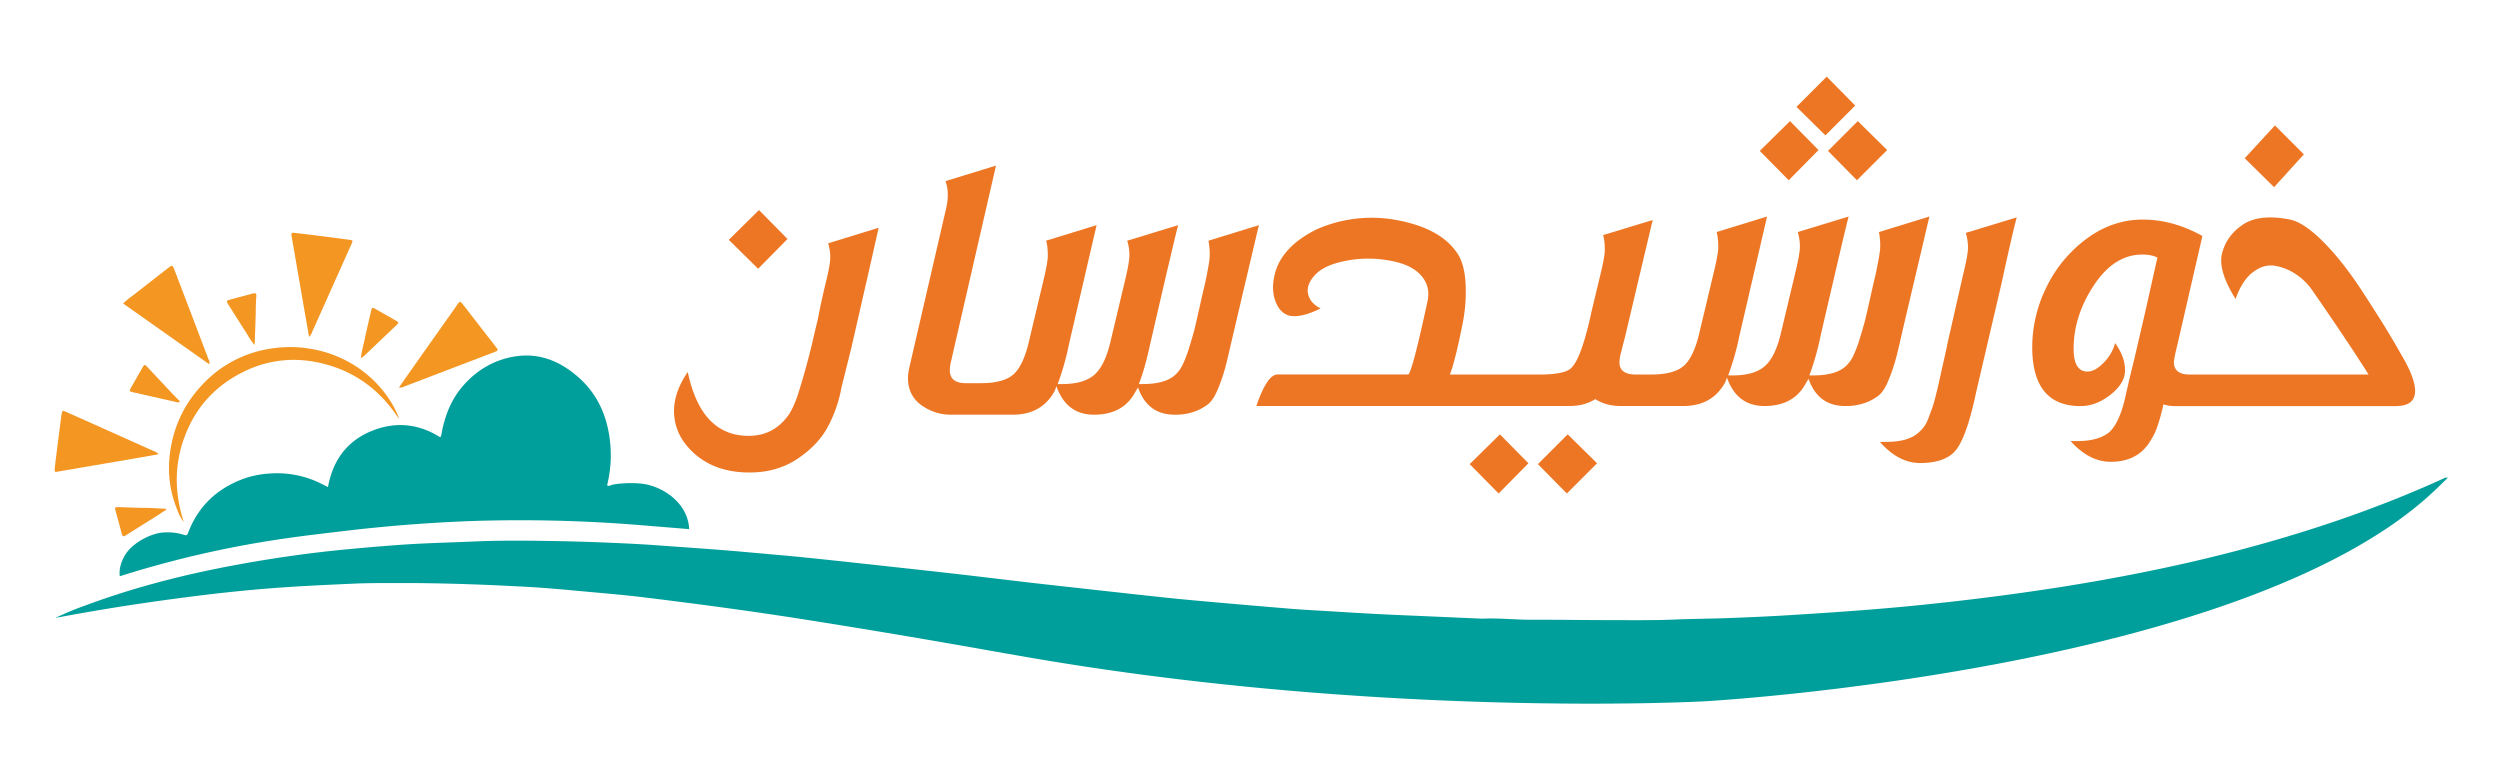
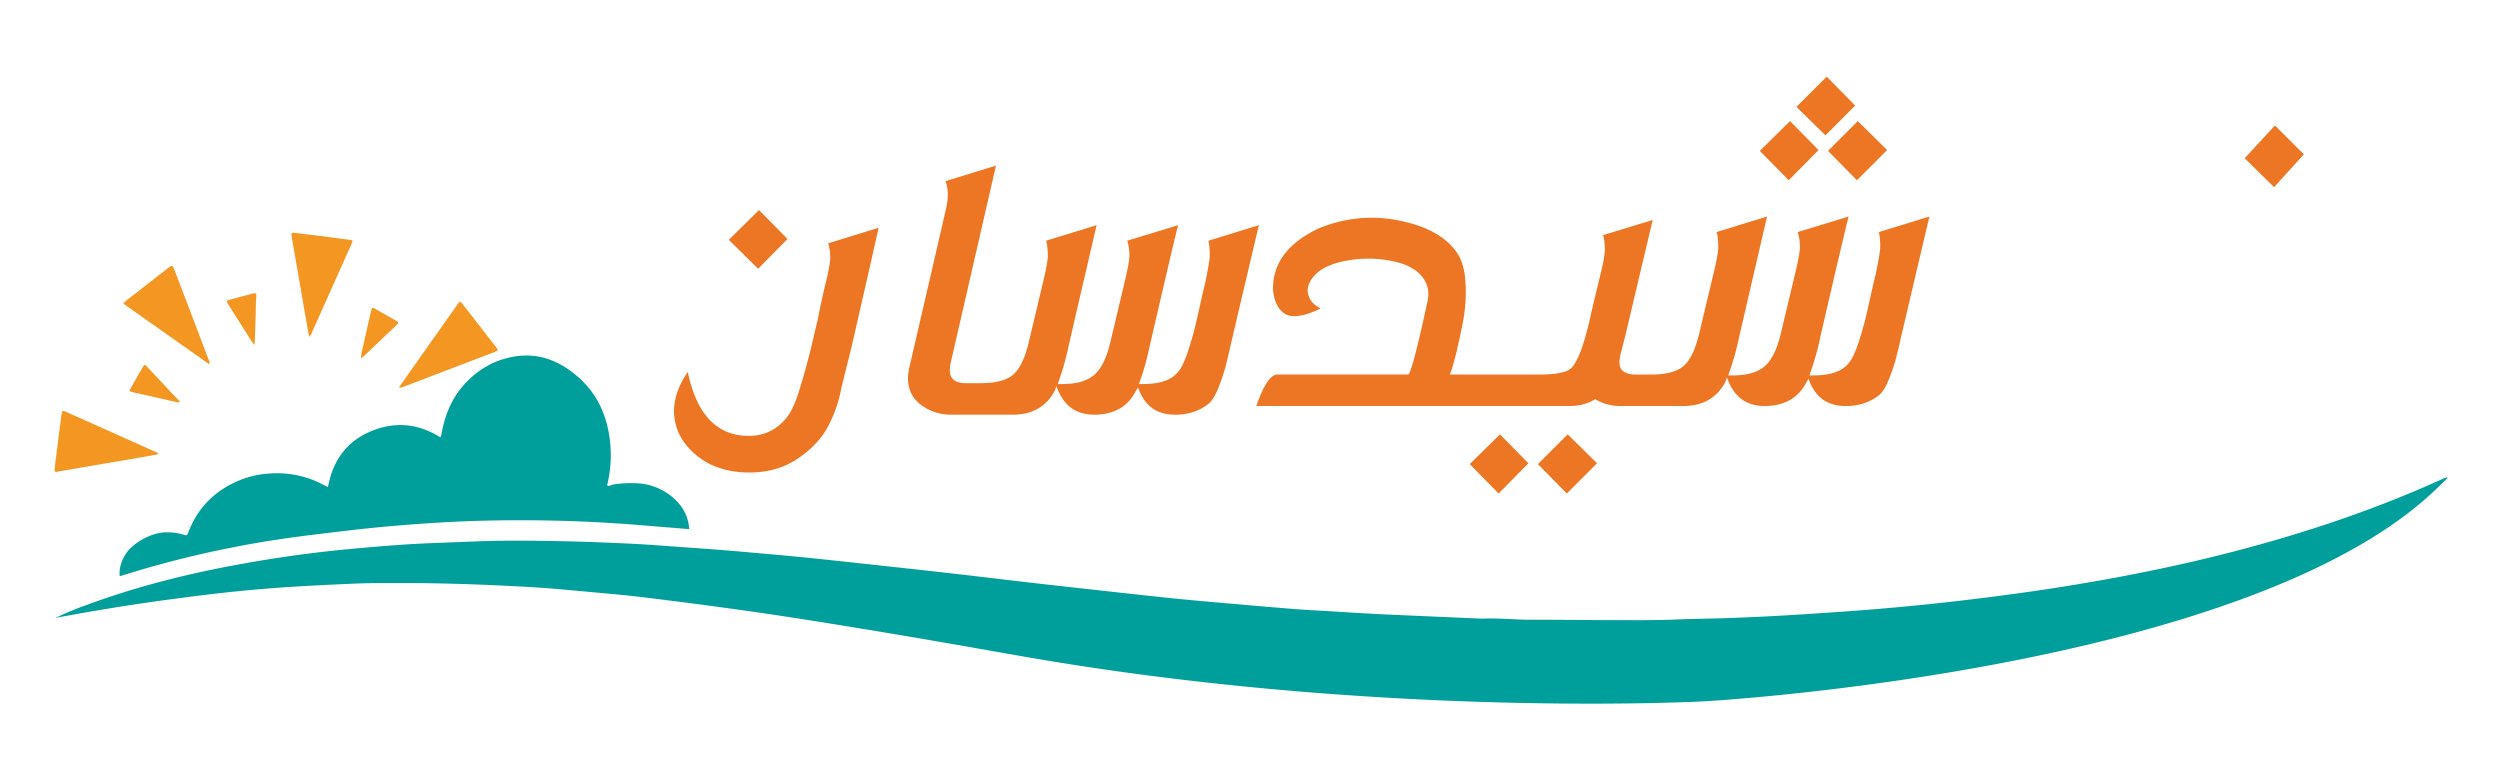
<svg xmlns="http://www.w3.org/2000/svg" id="Layer_1" data-name="Layer 1" viewBox="0 0 2000 614.57">
  <defs>
    <style>.cls-1{fill:#ed7624;}.cls-2{fill:#009f9b;}.cls-3{fill:#f39622;}</style>
  </defs>
  <polygon class="cls-1" points="630 191.18 607.2 168.04 583.02 191.87 606.51 215.01 630 191.18" />
  <path class="cls-1" d="M966.77,192.56a56.21,56.21,0,0,1,1,12.09q0,4.48-3.8,22.45-1,3.81-4,17.27t-4.32,18.83q-1.38,5.35-4.14,14.33a95.85,95.85,0,0,1-5.36,14.16,25.67,25.67,0,0,1-5.7,7.94q-7.93,7.62-26.25,7.61h-3.11q4.85-12.44,9-31.78,20.73-89.8,22.45-95.33l-40.76,12.43a38.32,38.32,0,0,1,1.73,12.09q0,5.53-4.14,22.45L888.7,272q-4.49,20-13,27.63t-26.07,7.61h-3.46a212.94,212.94,0,0,0,9-31.78l22.11-95.33-40.42,12.43q1.38,4.16,1.39,12.09,0,5.53-4.15,22.45L823.43,272q-4.5,20-12.44,27.29t-26.59,7.25H772.65q-12.78,0-12.78-10.36a30.48,30.48,0,0,1,1-7.25l35.92-156.46L756.41,144.9q3.45,9.32.35,22.45l-29,125.38a43.46,43.46,0,0,0-1.38,9.67q0,13.83,10.53,21.59a39.92,39.92,0,0,0,24.35,7.77h49q23.13,0,33.5-19l1.38-3.8q8,22.8,30.06,22.8,23.84,0,33.5-19l1.73-2.76q7.59,21.76,29.36,21.76a44.69,44.69,0,0,0,16.06-2.59,38.66,38.66,0,0,0,10.88-6.05q4.14-3.45,7.6-11.91a146.22,146.22,0,0,0,5.35-15.2q1.89-6.74,5-20.55,4.83-20.73,10.53-44.91t8.29-35.22q2.6-11.06,3.63-15.2Z" />
  <polygon class="cls-1" points="1175.75 371.3 1198.89 394.79 1222.73 370.62 1199.93 347.48 1175.75 371.3" />
  <polygon class="cls-1" points="1230.32 371.3 1253.47 394.79 1277.65 370.62 1254.16 347.48 1230.32 371.3" />
  <polygon class="cls-1" points="1454.81 120.03 1432 96.89 1407.83 120.72 1430.97 144.2 1454.81 120.03" />
  <polygon class="cls-1" points="1485.54 144.2 1509.72 120.03 1486.23 96.89 1462.4 120.72 1485.54 144.2" />
  <polygon class="cls-1" points="1484.16 84.45 1461.36 61.31 1437.18 85.49 1460.33 108.29 1484.16 84.45" />
  <path class="cls-1" d="M1510.76,304.3a143.92,143.92,0,0,0,5.35-15.2q1.91-6.74,5-20.55,4.83-20.73,10.54-44.9t8.28-35.23q2.6-11.05,3.63-15.2l-40.41,12.43a56.21,56.21,0,0,1,1,12.09q0,4.5-3.79,22.45-1,3.81-4,17.27t-4.32,18.83q-1.38,5.35-4.14,14.34a97.59,97.59,0,0,1-5.35,14.16,26.25,26.25,0,0,1-5.7,7.94q-8,7.61-26.25,7.6h-3.11a212.59,212.59,0,0,0,9-31.78q20.73-89.8,22.45-95.33l-40.76,12.43a38.36,38.36,0,0,1,1.73,12.09q0,5.53-4.14,22.45l-10.71,44.9q-4.5,20-13,27.64t-26.07,7.6h-3.45a213.92,213.92,0,0,0,9-31.78l22.11-95.33-40.41,12.43c.91,2.77,1.38,6.8,1.38,12.09q0,5.53-4.14,22.45l-10.71,44.9q-4.5,20-12.44,27.29t-26.59,7.25H1308q-12.42-.33-12.43-9.66a29,29,0,0,1,1-6.91c1.84-7.37,3-11.86,3.45-13.47Q1319.75,186,1322.18,176l-39.72,12.09c.91,2.76,1.37,6.8,1.37,12.09q0,5.53-4.14,22.11l-6.22,25.9q-8.28,38.68-16.57,46.28-5.19,5.19-26.25,5.18h-70.81q1.73-3.79,4.49-14.68t5.87-26.59a128.14,128.14,0,0,0,2.24-31.77q-.86-16.08-7.08-24.7-13.12-19-46.46-25.56a109.24,109.24,0,0,0-65.1,6.91q-29,14.16-34.2,36.95-2.76,12.1,1,21.42t11.4,11q9,1.72,24.52-5.87c-5.52-2.76-8.87-6.56-10-11.4s.51-9.78,5-14.85,11.58-8.75,21.24-11a94,94,0,0,1,43.87,0q14.5,3.45,21.24,12.08t4,20q-11.74,54.57-15.19,58H1022q-8.28,0-16.92,25.22h250.41q12.09,0,20.73-5.52,8.63,5.52,20.38,5.52h50.07q23.13,0,33.5-19l1.39-3.79q7.93,22.79,30.05,22.79,23.83,0,33.5-19l1.73-2.76q7.59,21.77,29.36,21.76a44.66,44.66,0,0,0,16.06-2.59,38.62,38.62,0,0,0,10.88-6Q1507.3,312.77,1510.76,304.3Z" />
-   <path class="cls-1" d="M1574.37,198.44q0,5.52-4.15,22.45l-12.09,53.19q-1.38,6.92-3.62,16.75t-3.28,14.68c-.69,3.22-1.62,7.08-2.76,11.57s-2.13,7.82-2.94,10l-2.76,7.42a28.66,28.66,0,0,1-3.46,6.74,28.1,28.1,0,0,1-4.32,4.66q-8,7.59-25.9,7.6h-5.18q14.85,16.92,32.12,16.92,21.77,0,29.88-11.91t15-44.73l20.38-87.39q8.63-39.72,12.09-52.5l-40.76,12.44A38.27,38.27,0,0,1,1574.37,198.44Z" />
  <polygon class="cls-1" points="1843.09 123.48 1819.95 100.34 1795.77 126.59 1819.26 149.74 1843.09 123.48" />
-   <path class="cls-1" d="M1924.6,290q-6.21-11.06-12.77-22.11t-21.94-34.72q-15.36-23.64-30.91-39.37T1832,175.64q-24.52-4.83-37.83,4.14t-16.75,23.84q-2.76,13.47,11.06,35.57,5.18-14.85,13.82-21.41c5.74-4.37,11.57-6.1,17.43-5.18a42.59,42.59,0,0,1,16.93,6.73A48.06,48.06,0,0,1,1850.34,233q27.29,39.36,44.56,66.65h-143q-12.78,0-12.78-10a29.13,29.13,0,0,1,.69-4.49q0-.69,2.41-10.71l19.7-85.66q-23.51-13.12-47.67-13.12-24.52,0-45.25,15.54a104.76,104.76,0,0,0-32,38.86,108.46,108.46,0,0,0-11.22,47.49q0,47.33,38.68,47.32,12.43,0,24-9.15t11.57-19.52q0-10.69-7.95-21.76a34.64,34.64,0,0,1-9,15.55q-6.9,7.25-13.12,7.25-11.05,0-11.06-18.31,0-26.24,16.24-50.77t38.68-24.52c5.06,0,9.1.81,12.09,2.41l-9.67,43.18-8.64,37.3-4.14,16.93-3.45,15.19q-4.5,19.35-12.43,26.94-8.65,7.26-25.91,7.26h-5.18q14.85,16.57,32.12,16.58,22.8,0,32.81-18.65,4.85-7.26,9.33-27.29a30.6,30.6,0,0,0,9.67,1.38h176.15Q1942.9,324.85,1924.6,290Z" />
  <path class="cls-2" d="M262.38,389.64c3.82-20.91,14.73-36.33,34.06-44.49,19.06-8.06,37.9-6.58,55.82,4.72a7.63,7.63,0,0,0,1-3c2.59-14.58,8-28,17.94-39.08,10.69-11.9,23.91-19.68,39.75-22.47,19.33-3.4,35.87,3,50.43,15.32C477,313.81,485.14,331,487.77,351a99.68,99.68,0,0,1-1.88,36.34,7,7,0,0,0-.09,1.08c1.47.77,2.64-.23,3.85-.57,3.23-.9,15.84-2.1,25.21-.71,13.07,1.95,28.75,11.14,34.36,25.91a34.5,34.5,0,0,1,2.15,10.25l-44.11-3.6a1184.74,1184.74,0,0,0-125.67-3c-13.94.43-57.18,2-112.87,8.89h0c-24.73,2.92-51.74,6.11-85.57,12.9A827.86,827.86,0,0,0,95.82,461a21.78,21.78,0,0,1,.4-7.58,32,32,0,0,1,4.3-10.14c6-9.19,20.63-17.16,31.61-17.38a43.66,43.66,0,0,1,15.16,2c1.79.6,2.51.22,3.2-1.6,7.91-21.06,22.78-35.16,43.68-43.06a75.89,75.89,0,0,1,20.32-4.34,79.76,79.76,0,0,1,37.91,5.91C255.66,386.18,258.76,387.89,262.38,389.64Z" />
-   <path class="cls-3" d="M147.08,417.61c-3.16-3.92-4.83-8.48-6.51-13a86.41,86.41,0,0,1-4.94-38.87c2.18-22.05,10.7-41.38,25.91-57.65a93.61,93.61,0,0,1,53.8-29c37.69-6.42,76.2,9.19,96.85,41.55a83.42,83.42,0,0,1,5.41,10,22.57,22.57,0,0,1,1.57,4.55c-13.57-21.06-32-35.85-56-43-24.16-7.2-47.81-5.46-70.35,6.24-21.6,11.22-36.77,28.31-45.19,51.19C139.3,372.09,139.56,394.81,147.08,417.61Z" />
  <path class="cls-3" d="M319.15,310.05c3.2-4.6,6-8.7,8.89-12.77q18.66-26.46,37.36-52.9c.21-.3.4-.61.61-.91,1.86-2.59,2.22-2.62,4.2-.08q9.77,12.56,19.5,25.14c2.4,3.08,4.82,6.14,7.19,9.24,1.79,2.34,1.73,2.69-1.13,3.79-9,3.47-18,6.86-27,10.3-15,5.74-30,11.52-45.09,17.23A8,8,0,0,1,319.15,310.05Z" />
  <path class="cls-3" d="M98.51,242.81a63.2,63.2,0,0,1,7.79-6.41q13.82-10.83,27.7-21.59c.49-.37,1-.73,1.48-1.08,2.17-1.54,2.59-1.47,3.62,1.08,1.47,3.61,2.82,7.27,4.21,10.92Q155,256.3,166.58,286.9c.48,1.28,1.58,2.5.75,4.46Z" />
  <path class="cls-3" d="M126.73,363.42c-6.08,1.07-11.79,2.11-17.52,3.09L46.93,377.16c-.24,0-.46.16-.7.2-2.32.35-2.63.15-2.45-2.12.22-2.79.56-5.57.91-8.34q2-16.11,4.12-32.21a29.73,29.73,0,0,1,.52-3.6c.71-2.72.66-2.84,3.28-1.69,10.15,4.48,20.27,9,30.39,13.56l41.05,18.4A4.29,4.29,0,0,1,126.73,363.42Z" />
  <path class="cls-1" d="M664.19,206.38q0,5.53-4.14,22.1-3.46,14.52-5.87,27.29c-.46,1.85-1.21,5-2.24,9.32s-1.79,7.61-2.25,9.68q-4.85,20.37-11.75,42.13-4.14,11.42-7.94,16.24-11.75,15.54-31.09,15.54-38,0-48.7-51.12-12.09,17.63-10.88,34.37T554,361.46Q571.28,378,599.61,378q22.1,0,38.51-11.05t24.18-25.56A107,107,0,0,0,673.17,310l8-32.12L696,212.94l6.91-30.74-40.41,12.44A37,37,0,0,1,664.19,206.38Z" />
  <path class="cls-3" d="M247.26,269.46c-1.37-7.82-2.64-15-3.89-22.18q-4.68-27-9.34-53.95c-.29-1.68-.59-3.36-.83-5-.21-1.48.2-2.33,2-2.1,4.82.63,9.66,1.12,14.49,1.73,9.05,1.14,18.1,2.29,27.14,3.51,6.5.88,5.89.29,3.47,5.72Q265,231.38,249.72,265.57A8.82,8.82,0,0,1,247.26,269.46Z" />
  <path class="cls-3" d="M288.71,286.65c.33-4.79,1.61-8.73,2.47-12.75,1.77-8.33,3.72-16.63,5.65-24.93.74-3.16,1-3.24,3.82-1.63,5.52,3.12,11.05,6.23,16.52,9.42,1.87,1.09,1.89,1.55.4,3q-13.1,12.5-26.26,24.93C290.71,285.23,290,285.68,288.71,286.65Z" />
  <path class="cls-3" d="M203.57,276a66.07,66.07,0,0,1-5.74-8.45c-4.87-7.6-9.67-15.24-14.5-22.87-.39-.61-.79-1.23-1.13-1.87-1-1.79-.81-2.33,1.14-2.9,3.39-1,6.82-1.84,10.23-2.76,2.48-.66,4.94-1.36,7.41-2,3.89-1.07,4.33-.89,4,3.21-.4,4.63-.31,9.25-.44,13.88-.2,7.06-.47,14.12-.72,21.17C203.77,274,203.69,274.56,203.57,276Z" />
-   <path class="cls-3" d="M133,407.74c-2.52,1.65-5,3.32-7.56,4.93q-11.91,7.51-23.85,15c-.31.19-.6.43-.92.61-2.12,1.2-2.54,1.06-3.27-1.41s-1.32-4.94-2-7.4c-1-3.53-2-7-2.91-10.57-.8-3-.65-3.26,2.34-3.21,5.85.08,11.68.53,17.54.57,2.92,0,5.85,0,8.78.15,3.87.17,7.73.41,11.6.62Z" />
  <path class="cls-2" d="M44.36,494.33a236.59,236.59,0,0,1,25-10.35c39-14.47,79.22-24.64,120.12-32.16,29.4-5.41,59-9.64,88.72-12.43,14.56-1.37,29.12-2.63,43.72-3.64,19.08-1.31,38.19-1.72,57.29-2.56,20-.88,39.94-.73,59.88-.42q20.13.3,40.28,1.08c15.84.61,31.69,1.3,47.5,2.47,23.7,1.75,47.41,3.28,71.08,5.44,15.58,1.43,31.17,2.7,46.74,4.29,24.85,2.53,49.67,5.3,74.5,8q24.24,2.64,48.46,5.39c19.37,2.23,38.72,4.6,58.09,6.84,15.13,1.75,30.27,3.41,45.42,5.08,21.8,2.4,43.59,4.88,65.41,7.14,15.16,1.56,30.34,2.86,45.52,4.2,17.4,1.53,34.8,3,52.21,4.43,8.91.71,17.85,1.15,26.78,1.69,12.58.76,25.15,1.57,37.73,2.24,10.56.57,21.13,1,31.69,1.45q27.43,1.22,54.85,2.39c.41,0,.82.06,1.22,0,13-.57,26,.95,39.08.9,22-.09,44,.3,66.06.31,16.31,0,32.63.2,48.92-.51,13.83-.59,27.67-.64,41.5-1.14,17.07-.62,34.13-1.39,51.18-2.45,23.32-1.45,46.63-3,69.92-4.94q30.66-2.56,61.23-6.08c33.71-3.9,67.32-8.44,100.79-14.09,40.14-6.77,80-14.89,119.39-25.07,58.43-15.09,115.54-34.09,170.51-59.2a4.36,4.36,0,0,1,3.11-.43c-1.92,1.86-3.82,3.76-5.73,5.63,0,0-2.89,2.8-5.83,5.55-153.36,143.81-583,167.66-583,167.66s-264.18,14.66-555.48-37.7L806,523c-8.6-1.54-39.07-7-78.24-13.64q-38.18-6.48-76.42-12.56c-20.47-3.24-41-6.35-61.49-9.19Q553,482.49,516.11,478c-13.3-1.64-26.67-2.85-40-4.05-18.41-1.65-36.81-3.53-55.25-4.51-14-.74-28-1.44-42.08-1.93-20.16-.71-40.3-1.14-60.47-1.07-11.62,0-23.25-.06-34.85.46-22.33,1-44.69,2-67,3.74-34.34,2.73-60.22,6.18-76.92,8.4C113.55,482.48,81.33,487.35,44.36,494.33Z" />
  <path class="cls-3" d="M143.77,321.66a4,4,0,0,1-2.88-.07q-17.26-3.88-34.52-7.8c-3-.67-3.09-.94-1.63-3.53,3.12-5.51,6.23-11,9.42-16.49,1.31-2.25,1.73-2.29,3.45-.45,6.93,7.35,13.82,14.75,20.73,22.11,1.34,1.42,2.76,2.77,4.11,4.17C143,320.19,143.82,320.66,143.77,321.66Z" />
</svg>